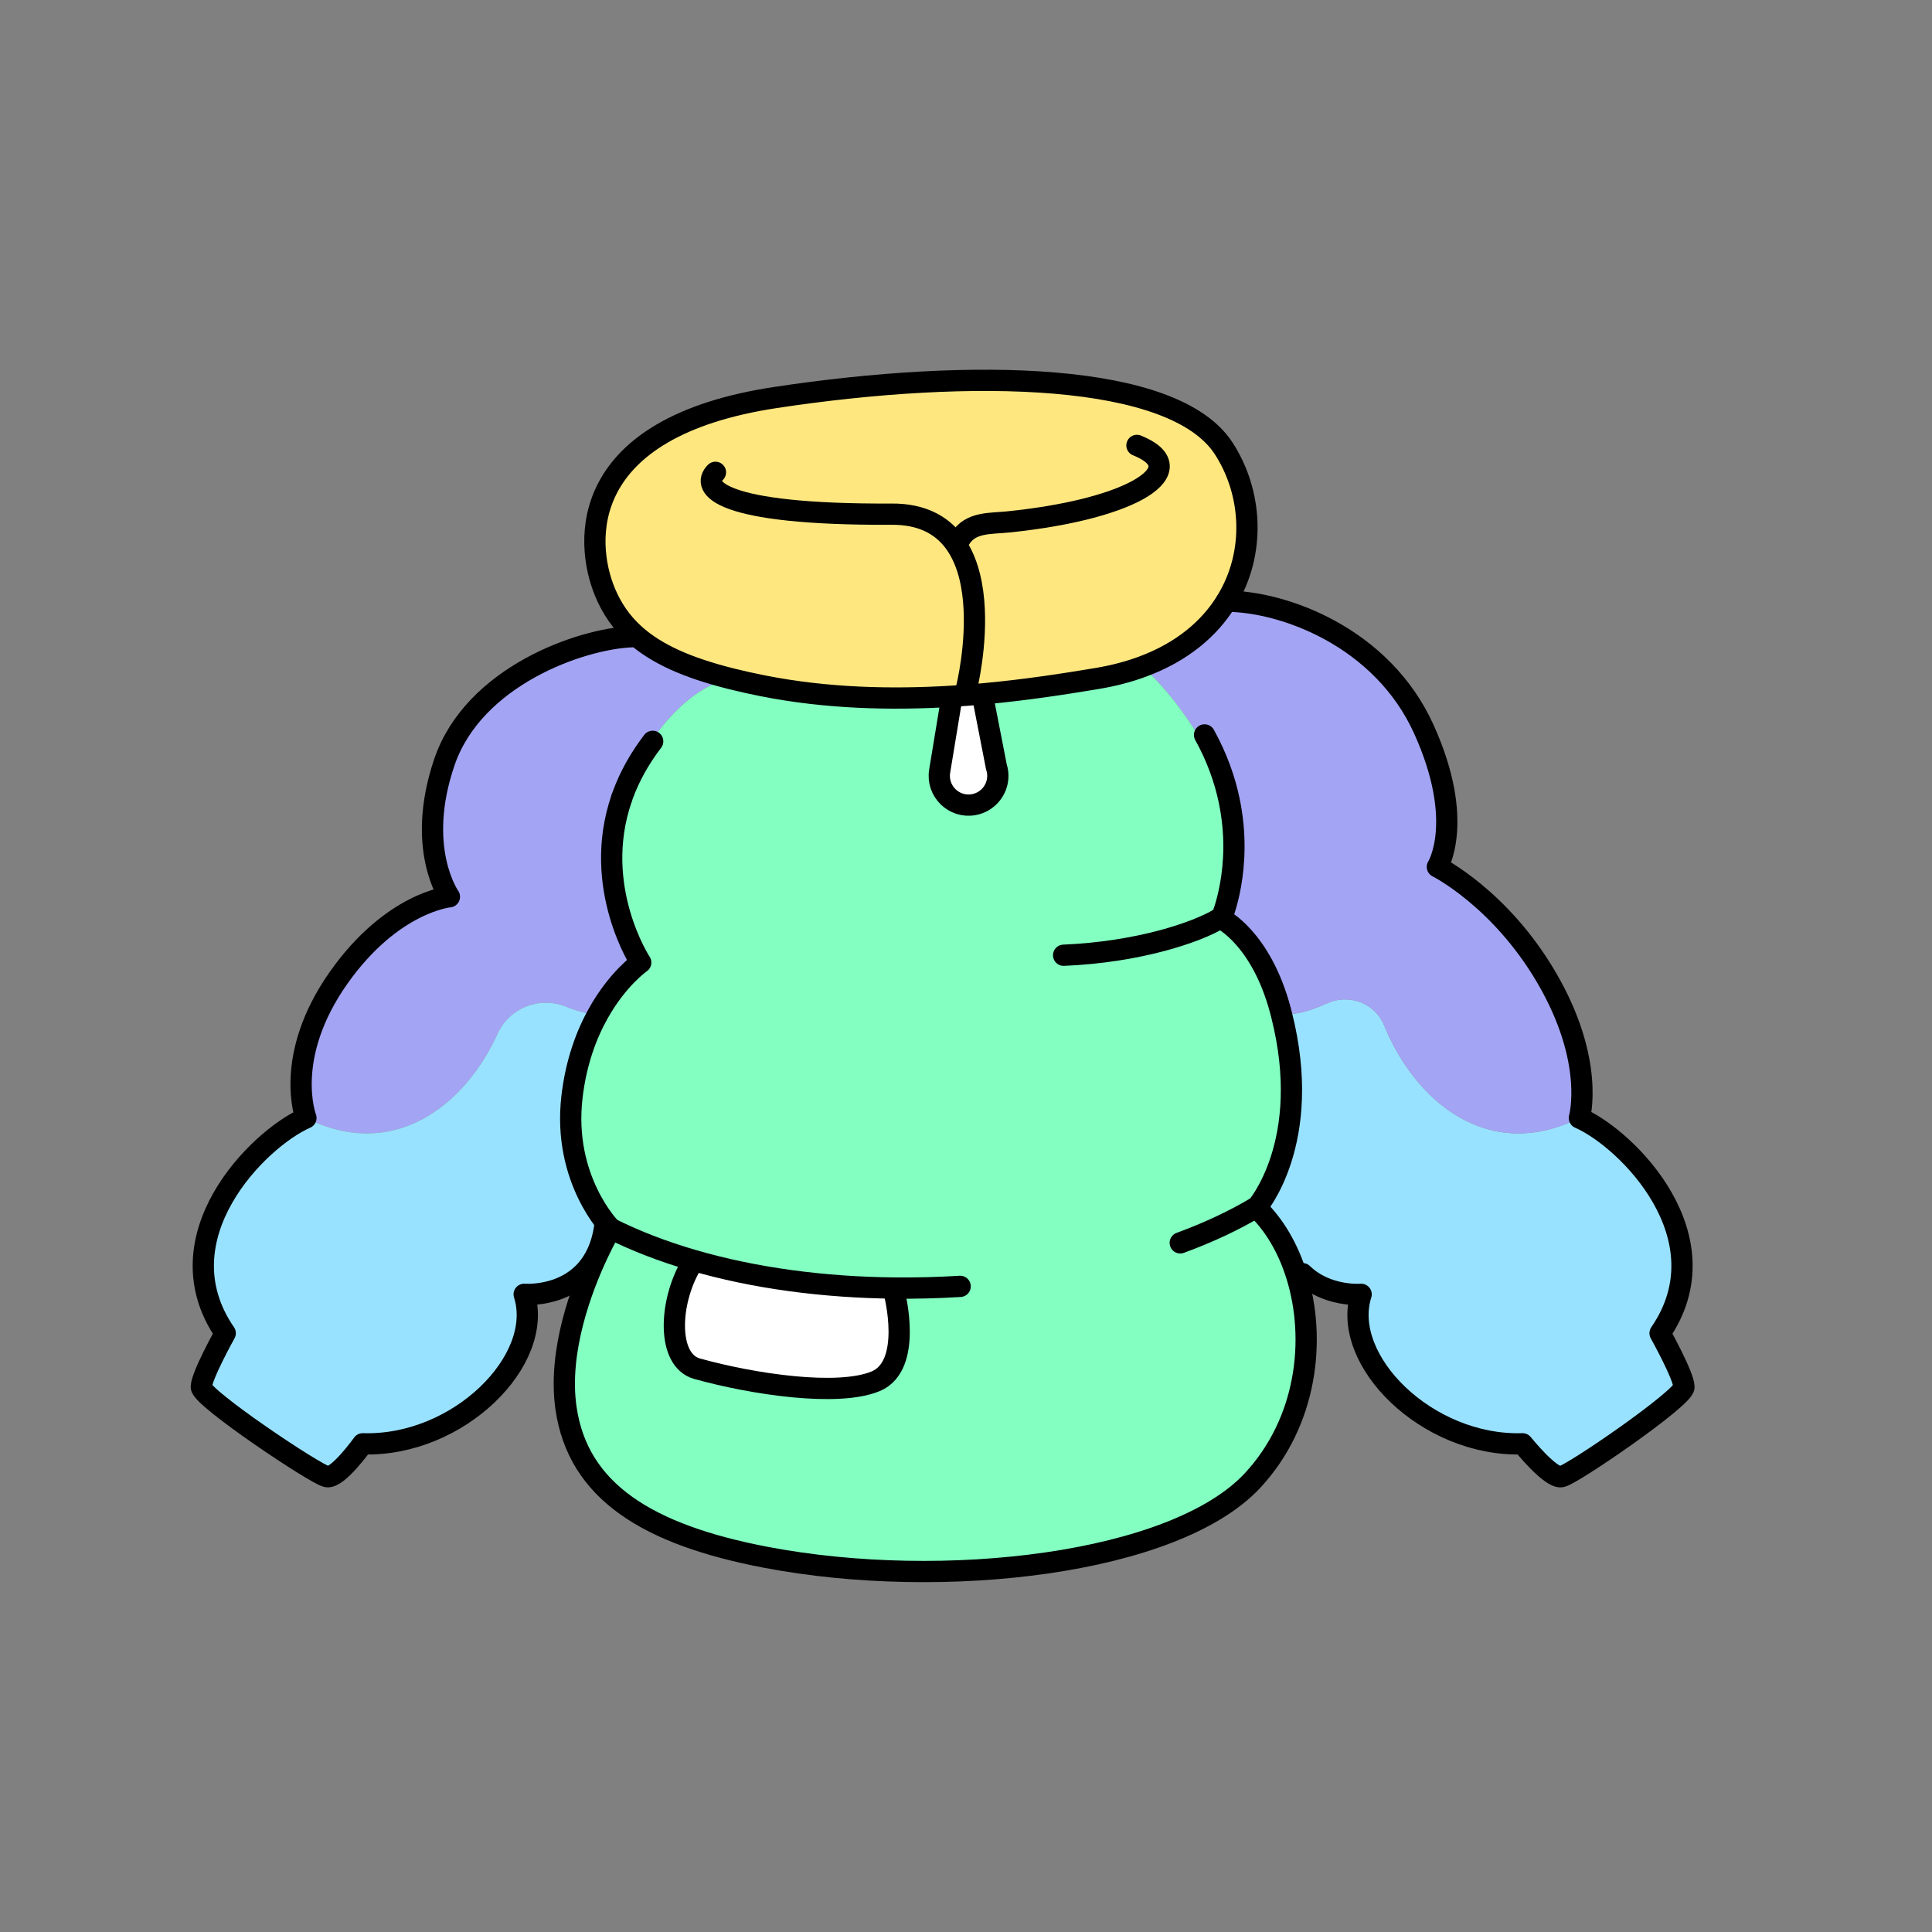
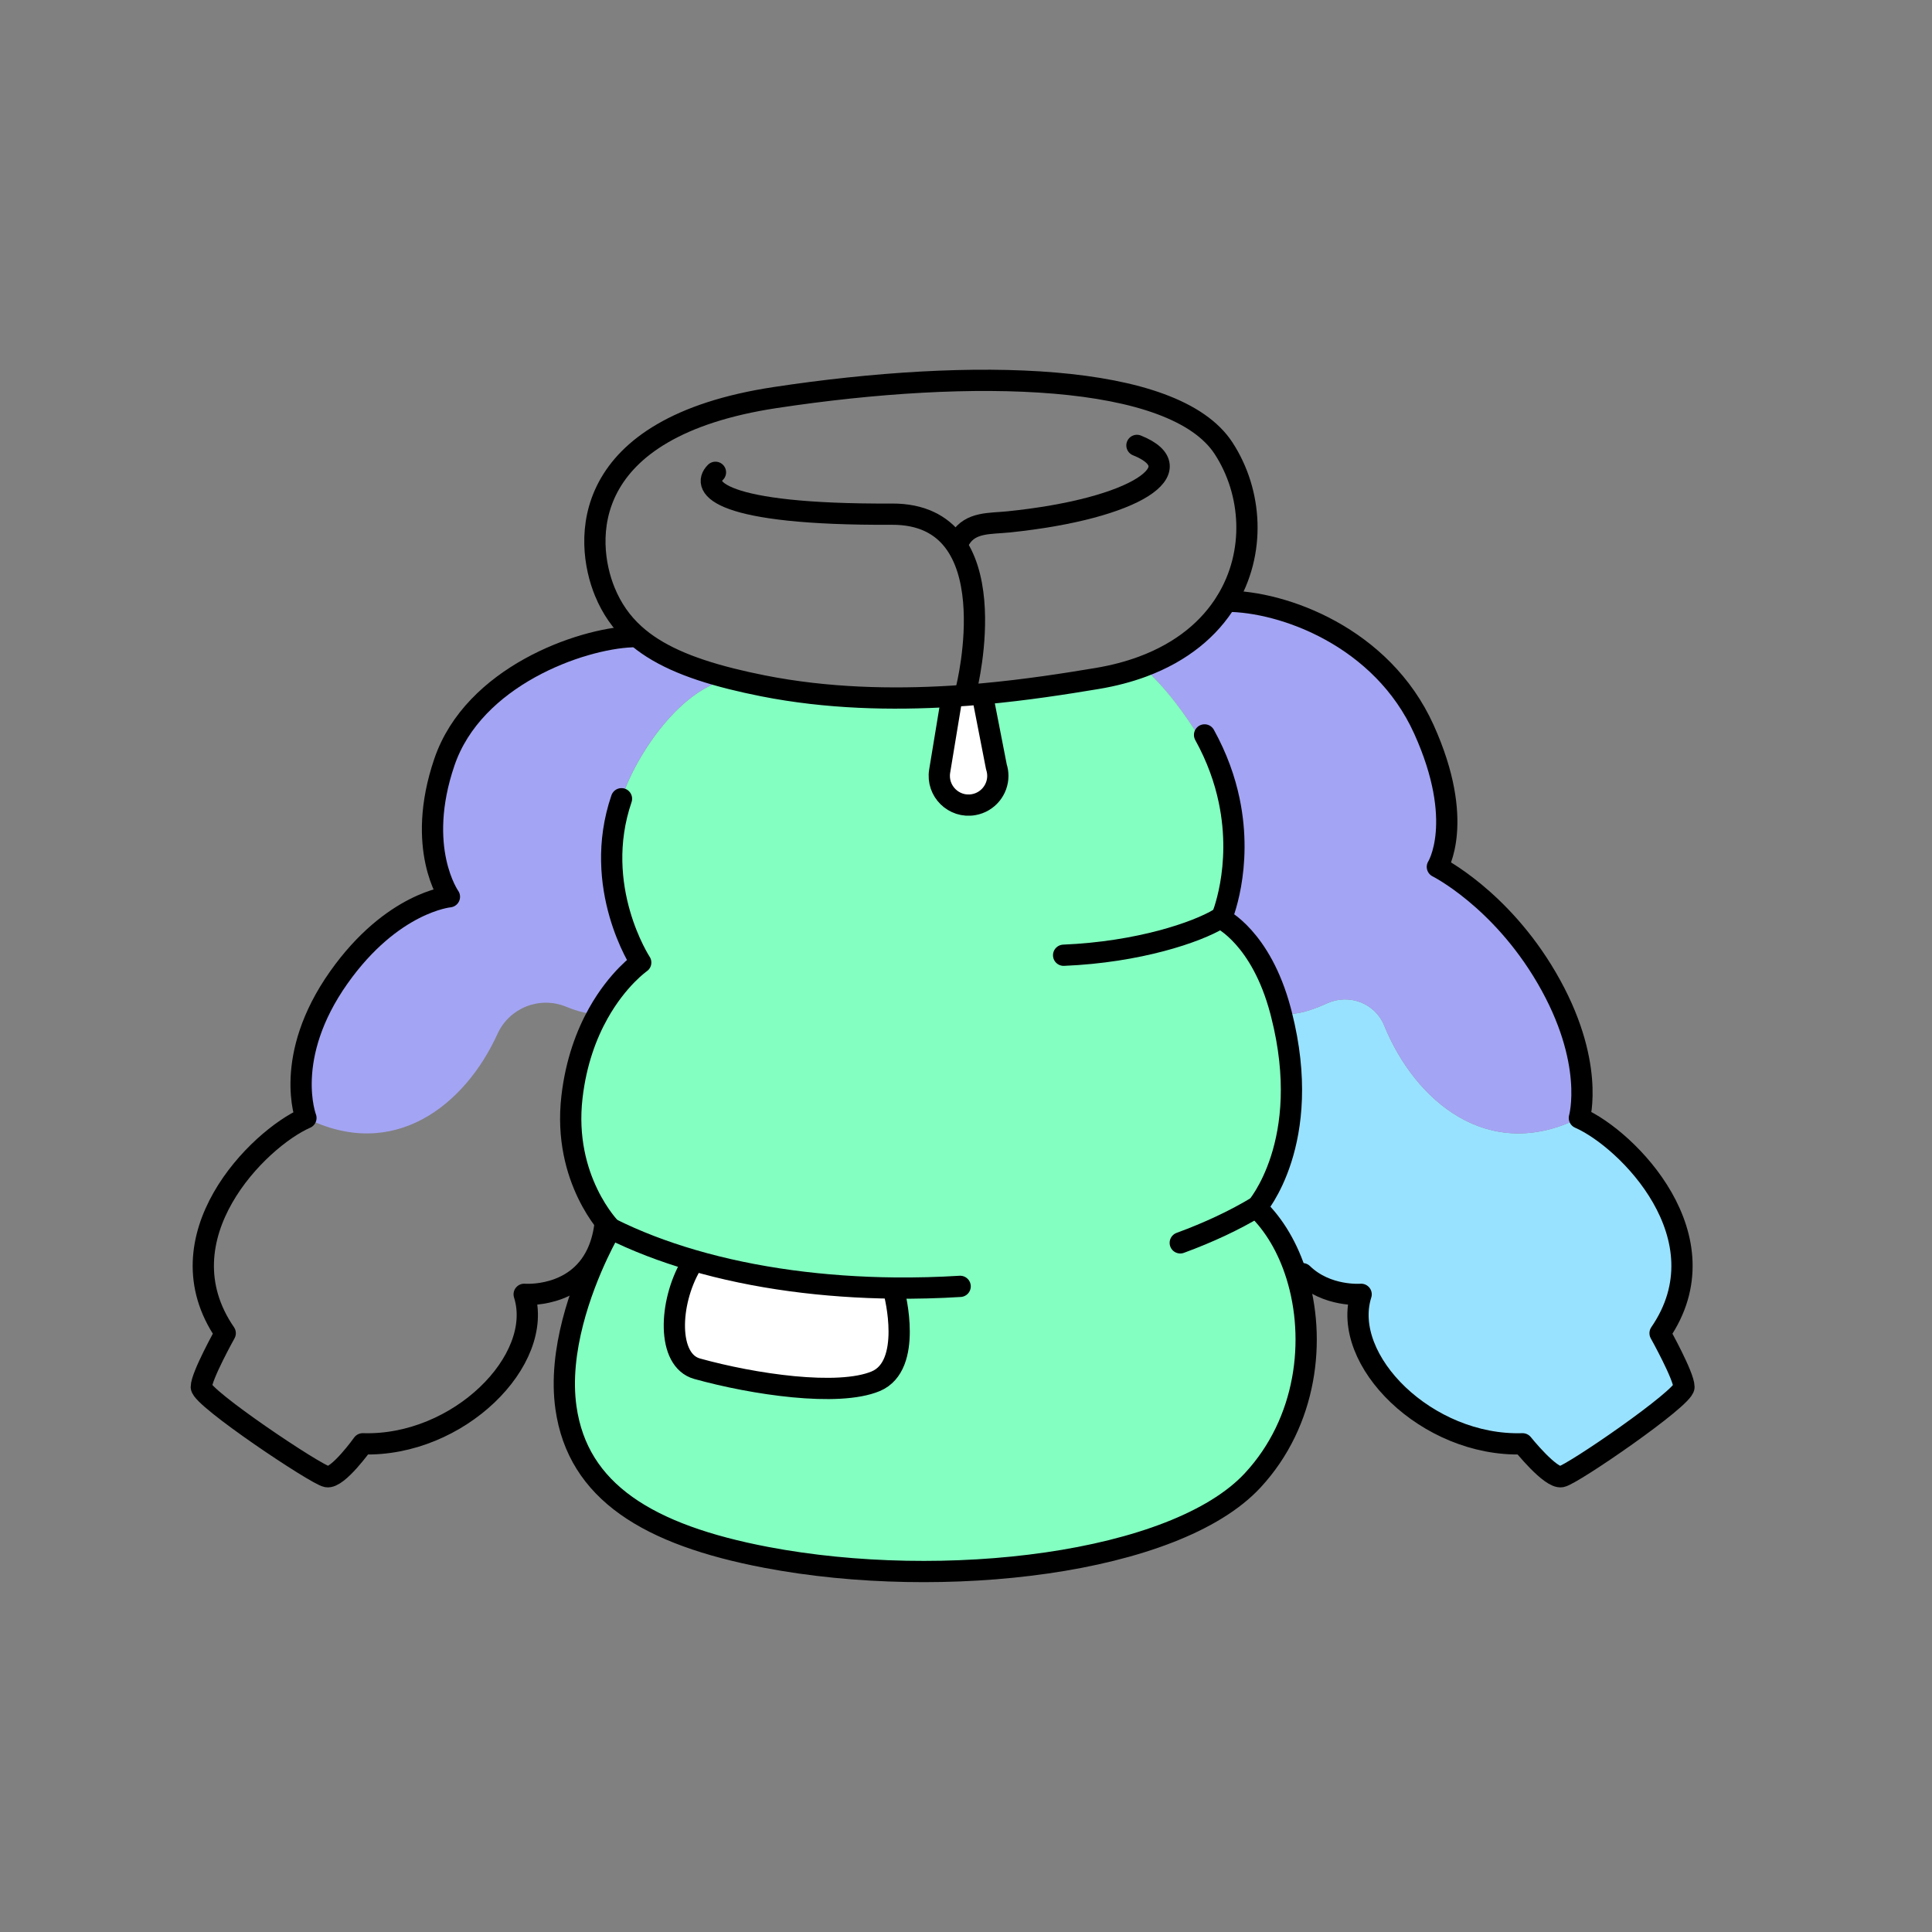
<svg xmlns="http://www.w3.org/2000/svg" id="Layer_2" viewBox="0 0 1000 1000">
  <rect x="0" y="0" width="1000" height="1000" fill="#808080" stroke="none" />
  <defs>
    <style>.cls-1,.cls-2{fill:none;}.cls-3{fill:#fff;}.cls-4{fill:#ffe780;}.cls-5{fill:#83ffc1;}.cls-6{fill:#a4a4f4;}.cls-7{fill:#99e2ff;}.cls-2{stroke:#000;stroke-linecap:round;stroke-linejoin:round;stroke-width:11px;}</style>
  </defs>
  <g id="Catalog_Wearables">
    <g>
-       <rect class="cls-1" width="1000" height="1000" />
      <g>
        <g>
          <path class="cls-7" d="m859.25,690.06s12.37,22.18,12.37,27.85-57.76,45.38-63.43,46.42-20.11-17.02-20.11-17.02c-49.51,1.54-94.38-43.33-83.56-77.37,0,0-17.8,1.51-30.32-10.69l-3.07.95c-4.37-14.06-11.51-26.34-20.76-35.13,0,0,29.76-33.76,12.95-99.92l2.53-.65c5.04,1.05,13.24-1.67,21.2-5.25,11.3-5.09,24.72.03,29.38,11.5,15.83,38.97,53.78,71.54,101.05,47.9,24.76,10.84,75.81,61.9,41.77,111.4Z" />
          <path class="cls-6" d="m636.22,414.29h-.05c-2.7-11.98-21.2-48.32-44.9-69.2,20.61-7.61,34.82-19.79,43.49-33.93l.08.04c29.19,0,80.52,18.35,102.18,66.32,21.66,47.96,6.96,71.17,6.96,71.17,0,0,32.5,16.24,56.47,57.25,25.51,43.6,17.03,72.72,17.03,72.72-47.27,23.64-85.22-8.93-101.05-47.9-4.66-11.47-18.08-16.59-29.38-11.5-7.96,3.58-16.16,6.3-21.2,5.25l-2.53.65c-.18-.73-.37-1.47-.57-2.2-10.07-37.72-30.61-47.45-30.61-47.45,0,0,11.46-26.11,4.08-61.22Z" />
          <path class="cls-5" d="m462.99,666.71c-36.19-.38-72.25-5.01-104.62-14.48l-.8,2.72c-11.35,19.45-12.45,49.15,3.25,53.51,29.19,8.11,72.97,14.6,92.42,6.49,19.45-8.11,9.73-45.4,9.73-45.4l.02-2.83Zm-140.5-255.59c9.03-24.94,32.72-56.72,56.29-59.71,5.04,1.26,10.4,2.45,16.09,3.58,33.29,6.6,66.87,7.27,97.22,5.44l.17,2.91-.18,1.13-5.72,34.68c-1.68,10.29,7.33,19.19,17.6,17.35,7.43-1.33,12.51-7.79,12.51-14.89,0-1.56-.25-3.14-.76-4.73l-6.8-34.85-.26-2.85c22.63-2.06,42.91-5.26,59.17-7.97,8.59-1.43,16.39-3.51,23.45-6.11,23.7,20.88,42.2,57.22,44.9,69.21h.05c7.38,35.1-4.08,61.21-4.08,61.21,0,0,20.54,9.73,30.61,47.45.2.74.39,1.48.57,2.2,16.81,66.16-12.95,99.92-12.95,99.92,9.25,8.79,16.38,21.07,20.76,35.13,10.28,32.96,5.42,75.7-22.77,106.07-40.23,43.32-159.99,57.29-251.73,39.82-61.2-11.65-97.48-34.03-103.67-77.36-4.22-29.55,8.11-61.97,16.38-79.61,3.85-8.22,6.83-13.22,6.83-13.22,0,0-25.08-25.27-20.11-68.08,2.11-18.21,7.56-32.49,13.59-43.26,10.19-18.21,22-26.36,22-26.36,0,0-25.63-38.99-9.96-84.78.03-.13.08-.26.13-.39.22-.64.45-1.28.69-1.93Z" />
-           <path class="cls-4" d="m378.79,351.41c-22.82-5.69-39.1-12.86-50.42-23.11-6.75-6.11-11.73-13.31-15.29-21.95-10.83-26.3-13.93-85.1,88.2-100.57,102.12-15.47,206.41-13.22,232.08,26.3,14.78,22.74,16.83,53.98,1.41,79.08-8.67,14.14-22.88,26.32-43.49,33.93-7.05,2.6-14.86,4.68-23.45,6.11-16.26,2.71-36.54,5.91-59.17,7.97-5.39.49-10.92.92-16.56,1.26-30.35,1.83-63.94,1.16-97.22-5.44-5.69-1.13-11.05-2.32-16.09-3.58Z" />
          <path class="cls-3" d="m515.72,396.86c.51,1.59.76,3.17.76,4.73,0,7.1-5.08,13.56-12.51,14.89-10.27,1.84-19.28-7.05-17.6-17.35l5.72-34.68.18-1.13-.17-2.91c5.64-.34,11.17-.76,16.56-1.26l.26,2.85,6.8,34.85Z" />
          <path class="cls-3" d="m462.99,666.71l-.02,2.83s9.73,37.29-9.73,45.4c-19.45,8.1-63.23,1.62-92.42-6.49-15.7-4.36-14.6-34.05-3.25-53.51l.8-2.72c32.37,9.48,68.42,14.1,104.62,14.48Z" />
-           <path class="cls-6" d="m328.36,328.3c11.32,10.25,27.6,17.42,50.42,23.11-23.57,2.99-47.26,34.77-56.29,59.71-.24.65-.47,1.29-.69,1.93-.05.13-.1.26-.13.39-15.67,45.79,9.96,84.78,9.96,84.78,0,0-11.81,8.15-22,26.36-4.18.72-10.38-.98-16.78-3.57-13.67-5.51-29.24.7-35.34,14.12-16.81,36.97-53.68,66.29-99.17,43.53,0,0-12.15-31.47,17.02-72.72,27.64-39.08,57.25-41.77,57.25-41.77,0,0-17.83-25.07-2.59-69.73,15.13-44.32,70.26-63.78,96.97-64.88l1.36-1.26Z" />
+           <path class="cls-6" d="m328.36,328.3c11.32,10.25,27.6,17.42,50.42,23.11-23.57,2.99-47.26,34.77-56.29,59.71-.24.65-.47,1.29-.69,1.93-.05.13-.1.26-.13.39-15.67,45.79,9.96,84.78,9.96,84.78,0,0-11.81,8.15-22,26.36-4.18.72-10.38-.98-16.78-3.57-13.67-5.51-29.24.7-35.34,14.12-16.81,36.97-53.68,66.29-99.17,43.53,0,0-12.15-31.47,17.02-72.72,27.64-39.08,57.25-41.77,57.25-41.77,0,0-17.83-25.07-2.59-69.73,15.13-44.32,70.26-63.78,96.97-64.88l1.36-1.26" />
          <path class="cls-5" d="m322.49,411.12c-.23.64-.47,1.28-.69,1.93.22-.63.44-1.28.69-1.93Z" />
-           <path class="cls-7" d="m308.93,648.95c-11.06,23.25-37.63,21-37.63,21,10.83,34.04-34.04,78.91-83.56,77.37,0,0-12.89,18.05-18.56,17.02s-64.99-40.74-64.99-46.42,12.37-27.85,12.37-27.85c-34.03-49.5,17.03-100.56,41.78-111.4,45.49,22.75,82.36-6.57,99.17-43.53,6.1-13.42,21.68-19.63,35.34-14.12,6.4,2.59,12.6,4.29,16.78,3.57-6.03,10.77-11.48,25.05-13.59,43.26-4.96,42.81,20.11,68.08,20.11,68.08,0,0-2.98,5.01-6.83,13.22l-.41-.19Z" />
        </g>
        <g>
          <path class="cls-2" d="m327,329.56c-26.71,1.1-81.84,20.57-96.97,64.88-15.25,44.66,2.59,69.73,2.59,69.73,0,0-29.61,2.69-57.25,41.77-29.16,41.24-17.02,72.72-17.02,72.72-24.76,10.84-75.81,61.9-41.78,111.4,0,0-12.37,22.18-12.37,27.85s59.31,45.38,64.99,46.42,18.56-17.02,18.56-17.02c49.51,1.54,94.38-43.33,83.56-77.37,0,0,26.57,2.25,37.63-21,1.92-4.04,3.38-8.85,4.14-14.59" />
          <path class="cls-2" d="m492.1,360.42c-30.35,1.83-63.94,1.16-97.22-5.44-5.69-1.13-11.05-2.32-16.09-3.58-22.82-5.69-39.1-12.86-50.42-23.11-6.75-6.11-11.73-13.31-15.29-21.95-10.83-26.3-13.93-85.1,88.2-100.57,102.12-15.47,206.41-13.22,232.08,26.3,14.78,22.74,16.83,53.98,1.41,79.08-8.67,14.14-22.88,26.32-43.49,33.93-7.05,2.6-14.86,4.68-23.45,6.11-16.26,2.71-36.54,5.91-59.17,7.97-5.39.49-10.92.92-16.56,1.26Z" />
          <path class="cls-2" d="m370.32,244.47c-7.73,7.73,1.55,22.12,91.29,21.66,61.37-.32,38.67,90.05,38.67,90.05" />
          <path class="cls-2" d="m588.48,230.54c29.69,11.94-.11,32.78-66.59,39.6-9.49.97-19.45,0-24.86,8.64" />
          <path class="cls-2" d="m321.68,413.43c-15.67,45.79,9.96,84.78,9.96,84.78,0,0-11.81,8.15-22,26.36-6.03,10.77-11.48,25.05-13.59,43.26-4.96,42.81,20.11,68.08,20.11,68.08,0,0-2.98,5.01-6.83,13.22-8.27,17.63-20.6,50.06-16.38,79.61,6.19,43.33,42.47,65.71,103.67,77.36,91.75,17.47,211.5,3.5,251.73-39.82,28.19-30.37,33.05-73.12,22.77-106.07-4.37-14.06-11.51-26.34-20.76-35.13,0,0,29.76-33.76,12.95-99.92-.18-.73-.37-1.47-.57-2.2-10.07-37.72-30.61-47.45-30.61-47.45,0,0,11.46-26.11,4.08-61.22-2.23-10.63-6.2-22.09-12.73-33.9" />
-           <path class="cls-2" d="m337.83,383.71c-7.05,9.22-12,18.43-15.33,27.4-.23.64-.47,1.28-.69,1.93" />
          <path class="cls-2" d="m610.9,643.3c14.64-5.38,27.99-11.61,39.62-18.62" />
          <path class="cls-2" d="m550.53,494.43c38.92-1.62,68.91-11.91,80.53-18.92" />
          <path class="cls-2" d="m316.17,635.91c13.04,6.52,27.23,11.93,42.21,16.31,32.37,9.48,68.42,14.1,104.62,14.48,11.34.11,22.71-.18,33.97-.88" />
          <path class="cls-2" d="m634.84,311.2c29.19,0,80.52,18.35,102.18,66.32,21.66,47.96,6.96,71.17,6.96,71.17,0,0,32.5,16.24,56.47,57.25,25.51,43.6,17.03,72.72,17.03,72.72,24.76,10.84,75.81,61.9,41.77,111.4,0,0,12.37,22.18,12.37,27.85s-57.76,45.38-63.43,46.42-20.11-17.02-20.11-17.02c-49.51,1.54-94.38-43.33-83.56-77.37,0,0-17.8,1.51-30.32-10.69" />
          <path class="cls-2" d="m492.27,363.33l-.18,1.13-5.72,34.68c-1.68,10.29,7.33,19.19,17.6,17.35,7.43-1.33,12.51-7.79,12.51-14.89,0-1.56-.25-3.14-.76-4.73l-6.8-34.85" />
          <path class="cls-2" d="m357.58,654.94c-11.35,19.45-12.45,49.15,3.25,53.51,29.19,8.11,72.97,14.6,92.42,6.49,19.45-8.11,9.73-45.4,9.73-45.4" />
        </g>
      </g>
    </g>
  </g>
</svg>